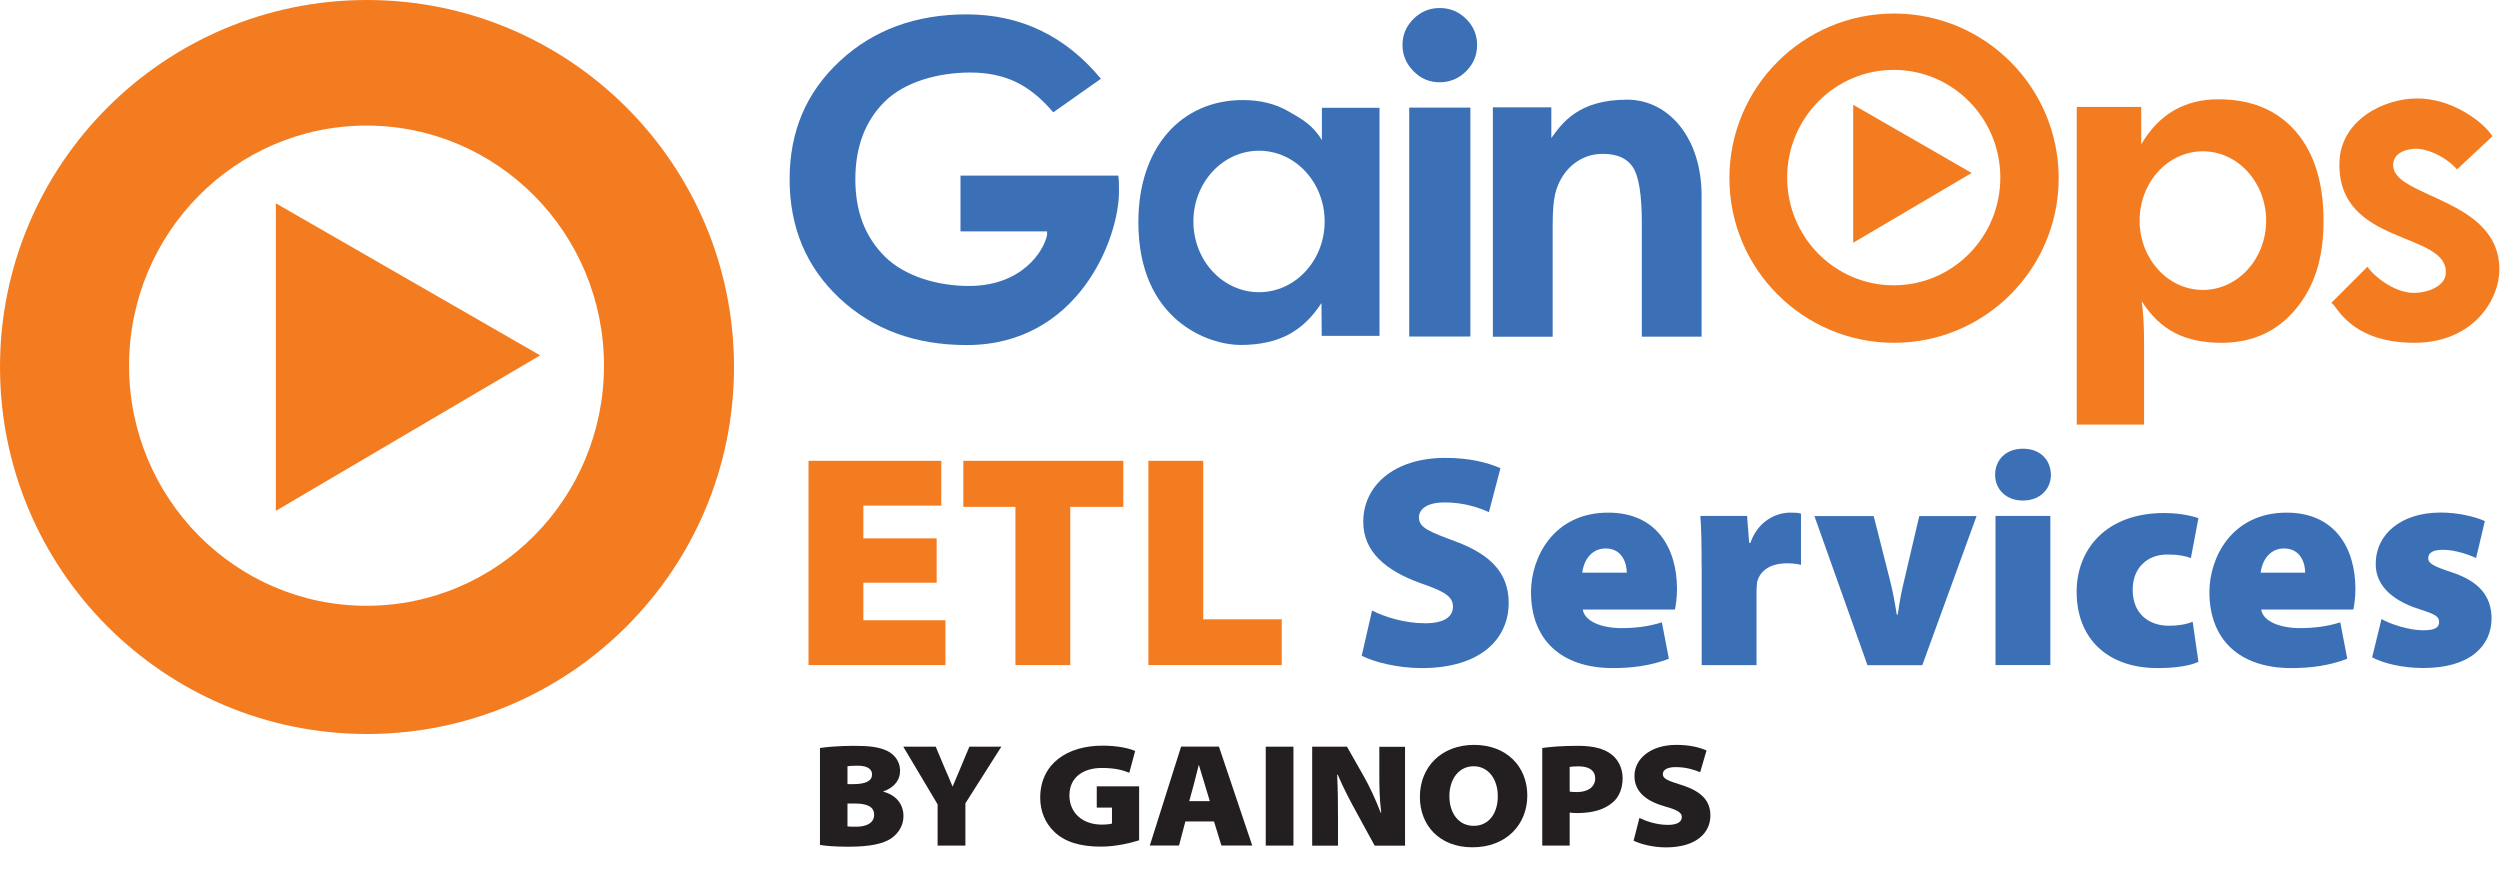
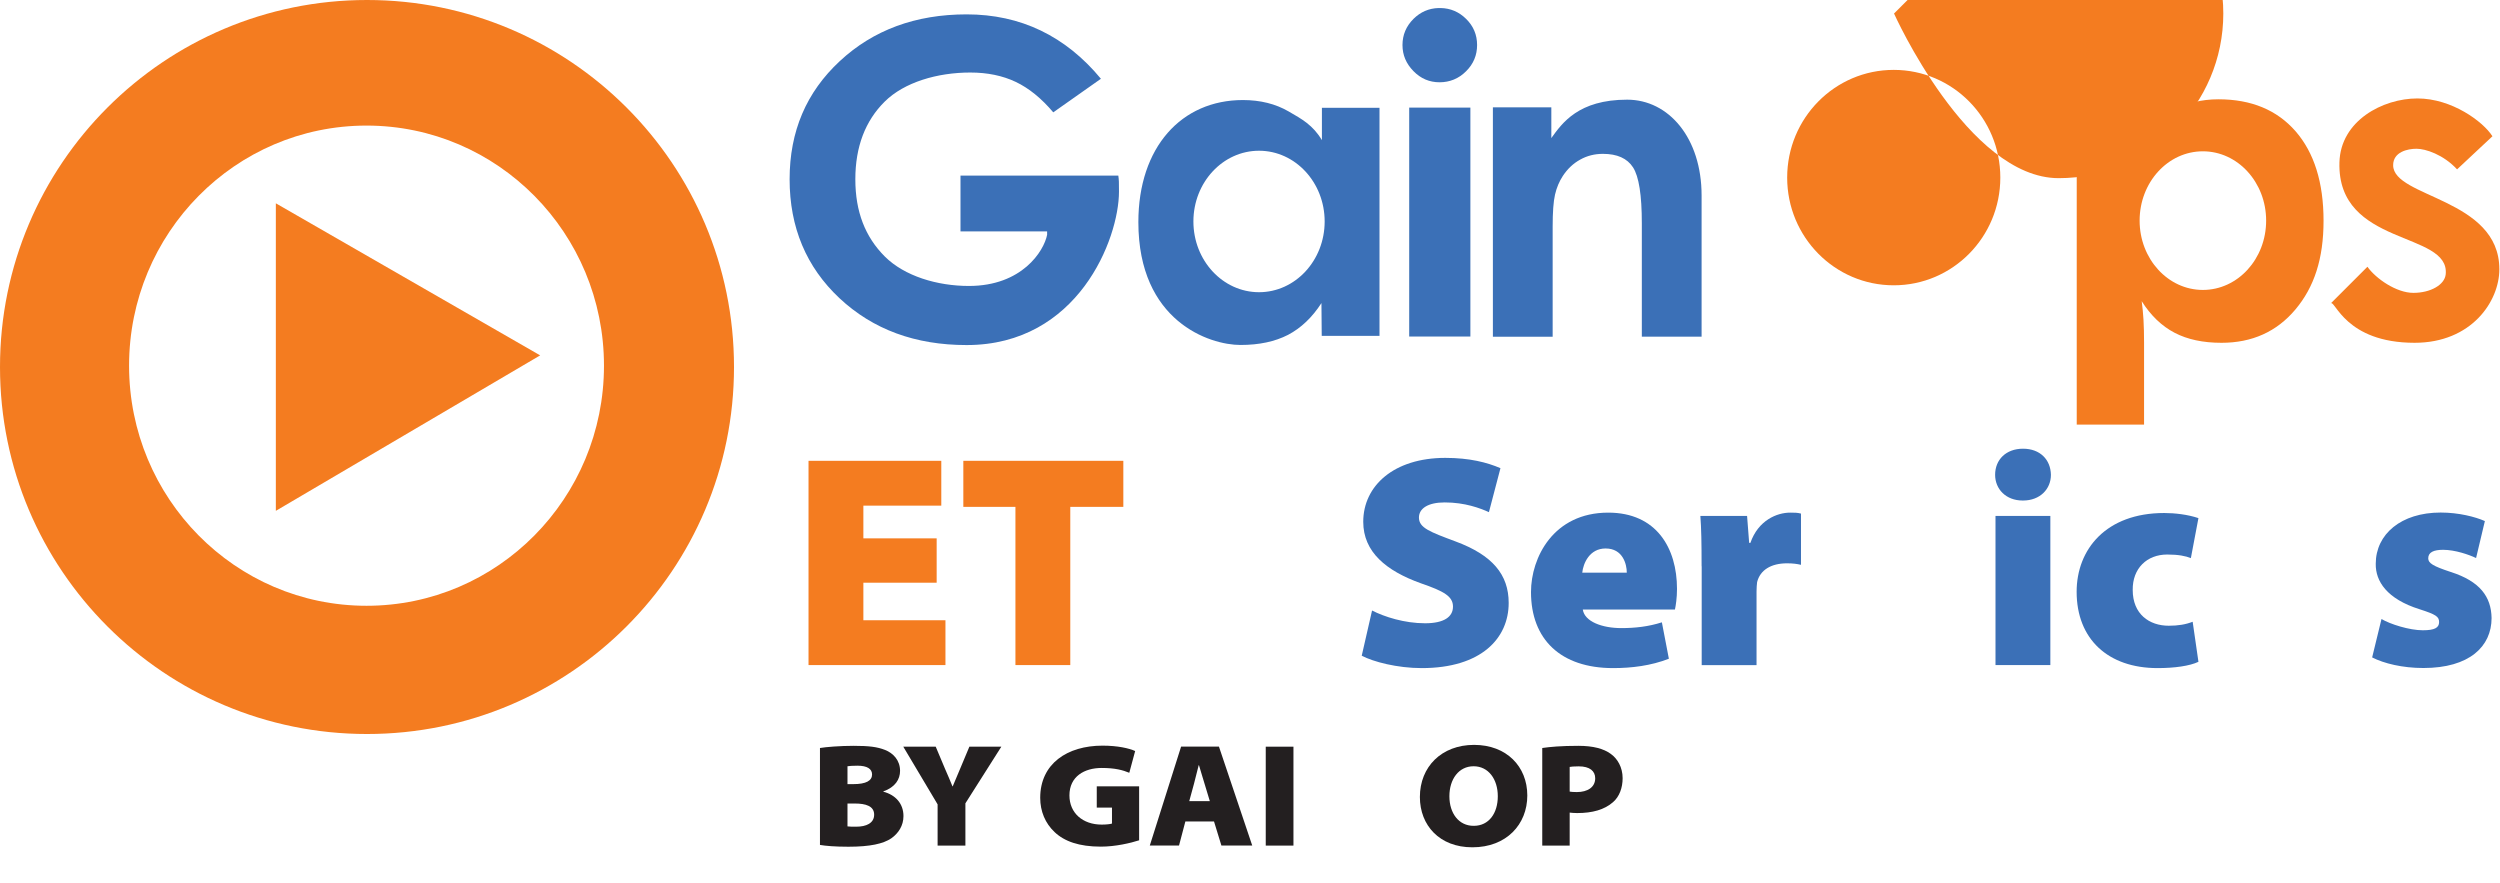
<svg xmlns="http://www.w3.org/2000/svg" id="b" viewBox="0 0 264.37 93.42">
  <g id="c">
    <path d="m86.71,79.1c.62-.11,2.16-.23,3.55-.23,1.64,0,2.5.11,3.32.43.88.34,1.6,1.1,1.6,2.22,0,.88-.5,1.72-1.77,2.17v.03c1.3.34,2.13,1.27,2.13,2.58,0,1.02-.54,1.83-1.3,2.36-.84.56-2.2.88-4.53.88-1.43,0-2.42-.09-3-.19v-10.26Zm2.9,3.82h.62c1.37,0,1.99-.37,1.99-1.02,0-.59-.51-.93-1.55-.93-.56,0-.85.03-1.05.06v1.89Zm0,4.47c.23.03.51.03.95.03,1.02,0,1.88-.36,1.88-1.27s-.88-1.18-2.06-1.18h-.76v2.42Z" style="fill:#231f20; stroke-width:0px;" />
    <path d="m99.15,89.42v-4.36l-3.63-6.1h3.43l.98,2.33c.33.76.53,1.21.79,1.86h.03c.25-.6.48-1.13.78-1.85l.98-2.34h3.38l-3.8,5.99v4.47h-2.93Z" style="fill:#231f20; stroke-width:0px;" />
    <path d="m120.46,88.86c-.9.29-2.5.67-4.05.67-2.3,0-3.86-.56-4.89-1.54-.99-.93-1.52-2.2-1.52-3.62,0-3.62,2.87-5.52,6.59-5.52,1.6,0,2.82.28,3.45.57l-.62,2.3c-.68-.28-1.49-.51-2.92-.51-1.83,0-3.41.9-3.41,2.9,0,1.86,1.4,3.09,3.41,3.09.48,0,.93-.05,1.09-.11v-1.69h-1.61v-2.25h4.48v5.71Z" style="fill:#231f20; stroke-width:0px;" />
    <path d="m125.35,86.87l-.67,2.54h-3.09l3.31-10.46h4l3.52,10.46h-3.26l-.78-2.54h-3.04Zm2.59-2.14l-.56-1.85c-.19-.59-.4-1.35-.59-1.96h-.03c-.17.6-.33,1.37-.5,1.97l-.5,1.83h2.17Z" style="fill:#231f20; stroke-width:0px;" />
    <path d="m136.78,78.96v10.46h-2.93v-10.46h2.93Z" style="fill:#231f20; stroke-width:0px;" />
-     <path d="m138.76,89.42v-10.46h3.68l1.72,3.03c.67,1.16,1.32,2.59,1.85,3.96h.05c-.19-1.55-.2-2.82-.2-4.25v-2.73h2.72v10.46h-3.21l-1.89-3.46c-.67-1.21-1.41-2.62-2.02-4.05h-.06c.08,1.58.09,3.1.09,4.69v2.82h-2.72Z" style="fill:#231f20; stroke-width:0px;" />
    <path d="m155.69,89.6c-3.45,0-5.54-2.31-5.54-5.32,0-3.2,2.3-5.51,5.73-5.51s5.63,2.28,5.63,5.35-2.22,5.48-5.8,5.48h-.02Zm.16-2.27c1.6,0,2.54-1.33,2.54-3.13s-.99-3.17-2.56-3.17-2.56,1.37-2.56,3.17.99,3.13,2.56,3.13h.02Z" style="fill:#231f20; stroke-width:0px;" />
    <path d="m163.09,79.1c.81-.12,1.99-.23,3.83-.23,1.57,0,2.67.31,3.4.84.73.51,1.27,1.44,1.27,2.58,0,1.01-.34,1.96-1.02,2.54-.9.79-2.17,1.15-3.79,1.15-.33,0-.61-.03-.79-.05v3.49h-2.9v-10.32Zm2.9,4.61c.17.03.39.05.76.05,1.13,0,1.94-.51,1.94-1.46,0-.76-.57-1.26-1.74-1.26-.5,0-.81.03-.96.06v2.61Z" style="fill:#231f20; stroke-width:0px;" />
-     <path d="m173.37,86.5c.7.34,1.82.73,3.01.73.98,0,1.47-.31,1.47-.84,0-.45-.48-.75-1.75-1.1-1.78-.5-3.26-1.41-3.26-3.23s1.71-3.29,4.42-3.29c1.43,0,2.39.25,3.2.59l-.67,2.3c-.5-.2-1.38-.54-2.58-.54-.87,0-1.37.28-1.37.73,0,.56.67.74,2.03,1.18,2.03.65,3,1.63,3,3.21,0,1.75-1.38,3.37-4.72,3.37-1.38,0-2.73-.37-3.4-.71l.61-2.39Z" style="fill:#231f20; stroke-width:0px;" />
    <path d="m38.81,0C17.38,0,0,17.38,0,38.81s17.38,38.81,38.81,38.81,38.81-17.38,38.81-38.81S60.25,0,38.81,0h0Zm25.06,38.67c0,14.02-11.24,25.39-25.11,25.39s-25.11-11.37-25.11-25.39,11.24-25.39,25.11-25.39,25.11,11.37,25.11,25.39h0Z" style="fill:#f47c20; stroke-width:0px;" />
    <polygon points="29.17 21.5 29.17 54.02 57.12 37.58 29.17 21.5 29.17 21.5" style="fill:#f47c20; stroke-width:0px;" />
    <path d="m101.57,18.57h16.69c.03.2.05.41.06.64,0,.23.01.58.01,1.05,0,5-4.33,16.23-16.11,16.23-5.44,0-9.91-1.65-13.44-4.95-3.52-3.3-5.28-7.5-5.28-12.58s1.77-9.21,5.31-12.5c3.54-3.29,8.01-4.94,13.41-4.94,2.85,0,5.47.57,7.84,1.71,2.37,1.14,4.49,2.84,6.36,5.1l-5.04,3.55c-1.26-1.49-2.58-2.56-3.97-3.22-1.39-.66-2.99-.99-4.81-.99-3.46,0-6.97,1.02-9.04,3.07-2.07,2.05-3.11,4.79-3.11,8.22s1.04,6.09,3.12,8.17c2.08,2.07,5.54,3.11,8.89,3.11,5.61,0,7.93-3.68,8.27-5.41v-.36h-9.16v-5.88h0Z" style="fill:#3b70b7; stroke-width:0px;" />
    <path d="m149.02,35.59V11.38h6.47v24.21h-6.47Zm3.32-34.74h-.22c-1.02.03-1.9.41-2.65,1.15-.77.77-1.16,1.69-1.16,2.76s.39,1.97,1.16,2.76c.77.79,1.69,1.18,2.76,1.18s2.02-.38,2.8-1.16c.78-.77,1.17-1.7,1.17-2.78s-.39-2.01-1.17-2.77c-.75-.74-1.65-1.12-2.68-1.14h0Z" style="fill:#3b70b7; stroke-width:0px;" />
    <path d="m157.87,35.59V11.35h6.18v3.25c1.14-1.58,2.86-4.06,8.02-4.06,4.39,0,7.87,4.05,7.87,10.13v14.93h-6.32v-11.99c0-2.98-.31-4.95-.93-5.91-.62-.96-1.68-1.43-3.19-1.43-.87,0-1.67.2-2.4.61-.73.4-1.34.98-1.83,1.72-.38.58-.66,1.24-.83,1.98-.17.74-.25,1.87-.25,3.39v11.64h-6.32Z" style="fill:#3b70b7; stroke-width:0px;" />
    <path d="m246.47,32.09l3.88-3.88c.9,1.26,3.06,2.76,4.86,2.76s3.31-.84,3.42-1.97c.44-4.6-11.49-2.88-11.24-11.83.12-4.41,4.59-6.76,8.24-6.76s6.96,2.45,7.94,4l-3.74,3.5c-1.45-1.57-3.34-2.18-4.29-2.18s-2.47.34-2.47,1.74c0,3.44,11.23,3.48,11.23,11,0,3.41-2.95,7.78-8.96,7.78-7.34,0-8.41-4.57-8.87-4.17h0Z" style="fill:#f47c20; stroke-width:0px;" />
    <path d="m232.95,16c-3.7,0-6.69,3.28-6.69,7.33s3,7.33,6.69,7.33,6.69-3.28,6.69-7.33-3-7.33-6.69-7.33h0Zm-13.34,28.91V11.31h6.82v3.96c.93-1.6,2.08-2.79,3.43-3.58,1.36-.79,2.93-1.19,4.73-1.19,3.48,0,6.2,1.13,8.17,3.39,1.96,2.26,2.95,5.41,2.95,9.45s-.99,7.02-2.97,9.38c-1.98,2.36-4.59,3.53-7.82,3.53-1.95,0-3.6-.35-4.96-1.06-1.36-.71-2.52-1.82-3.48-3.34.08.6.15,1.26.19,1.97.04.71.06,1.52.06,2.43v8.65h-7.12Z" style="fill:#f47c20; stroke-width:0px;" />
-     <path d="m200.29,1.43c-9.62,0-17.41,7.8-17.41,17.41s7.8,17.41,17.41,17.41,17.41-7.8,17.41-17.41-7.8-17.41-17.41-17.41h0Zm11.24,17.35c0,6.29-5.04,11.39-11.27,11.39s-11.27-5.1-11.27-11.39,5.04-11.39,11.27-11.39,11.27,5.1,11.27,11.39h0Z" style="fill:#f47c20; stroke-width:0px;" />
+     <path d="m200.29,1.43s7.8,17.41,17.41,17.41,17.41-7.8,17.41-17.41-7.8-17.41-17.41-17.41h0Zm11.24,17.35c0,6.29-5.04,11.39-11.27,11.39s-11.27-5.1-11.27-11.39,5.04-11.39,11.27-11.39,11.27,5.1,11.27,11.39h0Z" style="fill:#f47c20; stroke-width:0px;" />
    <polygon points="195.97 11.08 195.97 25.67 208.5 18.29 195.97 11.08 195.97 11.08" style="fill:#f47c20; stroke-width:0px;" />
    <path d="m133.14,15.94c-3.83,0-6.94,3.35-6.94,7.48s3.11,7.48,6.94,7.48,6.94-3.35,6.94-7.48-3.11-7.48-6.94-7.48h0Zm12.73,19.58h-6.1l-.03-3.47c-.98,1.52-2.16,2.64-3.53,3.36-1.38.71-3.05,1.07-5.03,1.07-3.29,0-10.8-2.51-10.8-12.99,0-7.94,4.57-12.91,11.05-12.91,1.84,0,3.46.4,4.85,1.21,1.39.8,2.56,1.44,3.51,3.03v-3.42h6.09v24.13h0Z" style="fill:#3b70b7; stroke-width:0px;" />
    <path d="m99.05,61.62h-7.75v3.97h8.68v4.74h-14.48v-21.6h14.04v4.74h-8.24v3.46h7.75v4.68Z" style="fill:#f47c20; stroke-width:0px;" />
    <path d="m107.38,53.6h-5.51v-4.87h16.92v4.87h-5.61v16.73h-5.8v-16.73Z" style="fill:#f47c20; stroke-width:0px;" />
-     <path d="m121.44,48.73h5.8v16.76h8.3v4.84h-14.1v-21.6Z" style="fill:#f47c20; stroke-width:0px;" />
    <path d="m145.09,64.56c1.31.67,3.43,1.35,5.61,1.35,1.99,0,2.95-.67,2.95-1.76s-.96-1.63-3.4-2.47c-3.65-1.31-6.09-3.3-6.09-6.5,0-3.81,3.24-6.76,8.68-6.76,2.56,0,4.42.48,5.83,1.09l-1.22,4.65c-.93-.42-2.53-1.03-4.68-1.03-1.76,0-2.72.64-2.72,1.6,0,1.09,1.15,1.51,3.88,2.53,3.88,1.44,5.61,3.49,5.61,6.5,0,3.72-2.88,6.89-9.2,6.89-2.59,0-5.13-.67-6.34-1.31l1.09-4.77Z" style="fill:#3b70b7; stroke-width:0px;" />
    <path d="m167.38,64.47c.19,1.25,2.02,1.95,4.07,1.95,1.47,0,2.88-.16,4.29-.61l.74,3.85c-1.89.74-3.94.99-5.9.99-5.54,0-8.68-3.04-8.68-8.04,0-3.65,2.37-8.4,8.17-8.4,5.1,0,7.27,3.75,7.27,8.07,0,.93-.13,1.79-.22,2.18h-9.74Zm4.65-3.91c0-.9-.42-2.56-2.24-2.56-1.7,0-2.37,1.57-2.47,2.56h4.71Z" style="fill:#3b70b7; stroke-width:0px;" />
    <path d="m179.94,59.88c0-2.5-.03-4.01-.13-5.32h4.94l.22,2.85h.13c.83-2.4,2.82-3.2,4.2-3.2.51,0,.74,0,1.15.1v5.42c-.42-.1-.87-.16-1.47-.16-1.7,0-2.85.71-3.17,1.99-.03.26-.06.61-.06.99v7.79h-5.8v-10.45Z" style="fill:#3b70b7; stroke-width:0px;" />
-     <path d="m198.14,54.57l1.7,6.7c.32,1.25.54,2.47.74,3.72h.1c.19-1.28.38-2.4.71-3.72l1.57-6.7h6.06l-5.74,15.77h-5.8l-5.61-15.77h6.28Z" style="fill:#3b70b7; stroke-width:0px;" />
    <path d="m213.9,52.93c-1.79,0-2.92-1.22-2.92-2.72,0-1.6,1.15-2.76,2.95-2.76s2.92,1.15,2.95,2.76c0,1.51-1.15,2.72-2.95,2.72h-.03Zm-2.88,17.4v-15.77h5.8v15.77h-5.8Z" style="fill:#3b70b7; stroke-width:0px;" />
    <path d="m232.49,69.98c-.93.45-2.56.67-4.33.67-5.25,0-8.56-3.08-8.56-8.07,0-4.49,3.11-8.33,9.26-8.33,1.12,0,2.5.16,3.62.54l-.8,4.23c-.54-.22-1.31-.38-2.5-.38-2.15,0-3.68,1.47-3.65,3.75,0,2.56,1.76,3.78,3.81,3.78.99,0,1.79-.13,2.53-.42l.61,4.23Z" style="fill:#3b70b7; stroke-width:0px;" />
-     <path d="m239.12,64.47c.19,1.25,2.02,1.95,4.07,1.95,1.47,0,2.88-.16,4.29-.61l.74,3.85c-1.89.74-3.94.99-5.9.99-5.54,0-8.68-3.04-8.68-8.04,0-3.65,2.37-8.4,8.17-8.4,5.1,0,7.27,3.75,7.27,8.07,0,.93-.13,1.79-.22,2.18h-9.74Zm4.65-3.91c0-.9-.42-2.56-2.24-2.56-1.7,0-2.37,1.57-2.47,2.56h4.71Z" style="fill:#3b70b7; stroke-width:0px;" />
    <path d="m251.84,65.46c.9.54,2.95,1.19,4.36,1.19,1.25,0,1.73-.26,1.73-.87,0-.58-.35-.8-2.05-1.35-3.49-1.09-4.68-2.98-4.65-4.81,0-3.14,2.69-5.42,6.86-5.42,1.92,0,3.65.45,4.68.9l-.93,3.91c-.74-.35-2.21-.87-3.49-.87-.99,0-1.57.26-1.57.9,0,.51.51.83,2.37,1.44,3.11.99,4.29,2.63,4.33,4.87,0,3.01-2.34,5.29-7.21,5.29-2.21,0-4.17-.48-5.42-1.12l.99-4.07Z" style="fill:#3b70b7; stroke-width:0px;" />
  </g>
</svg>